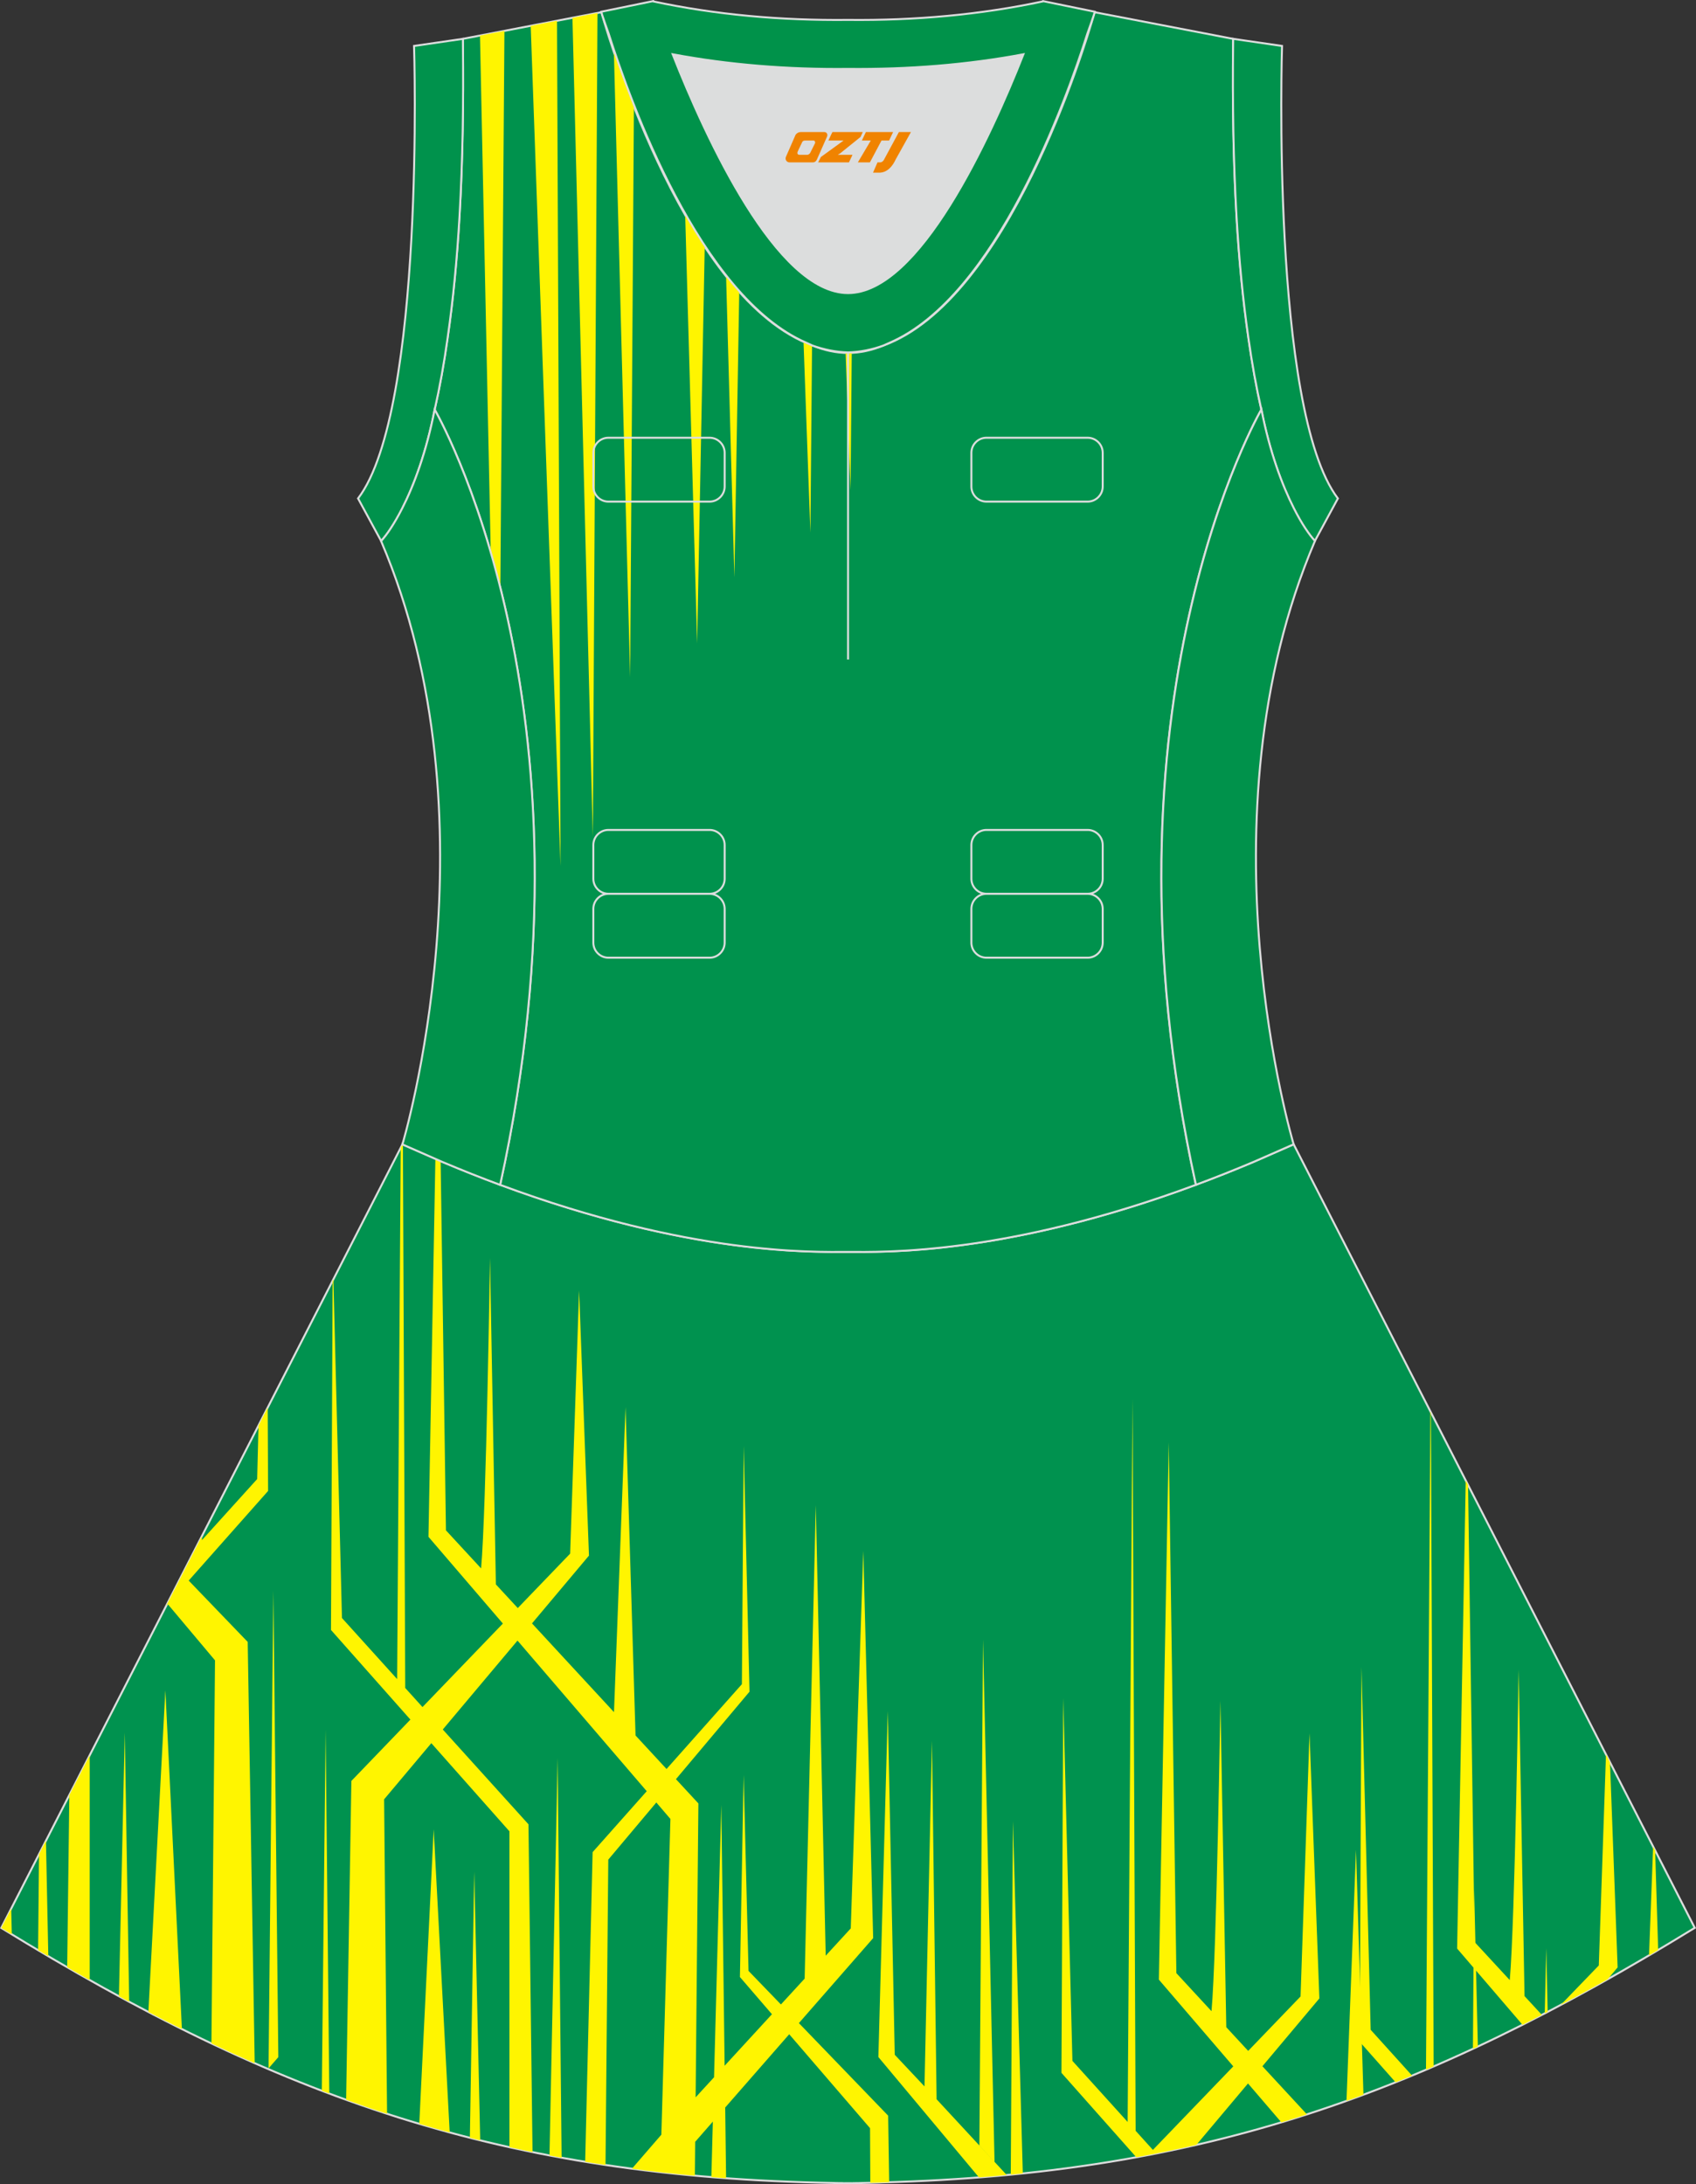
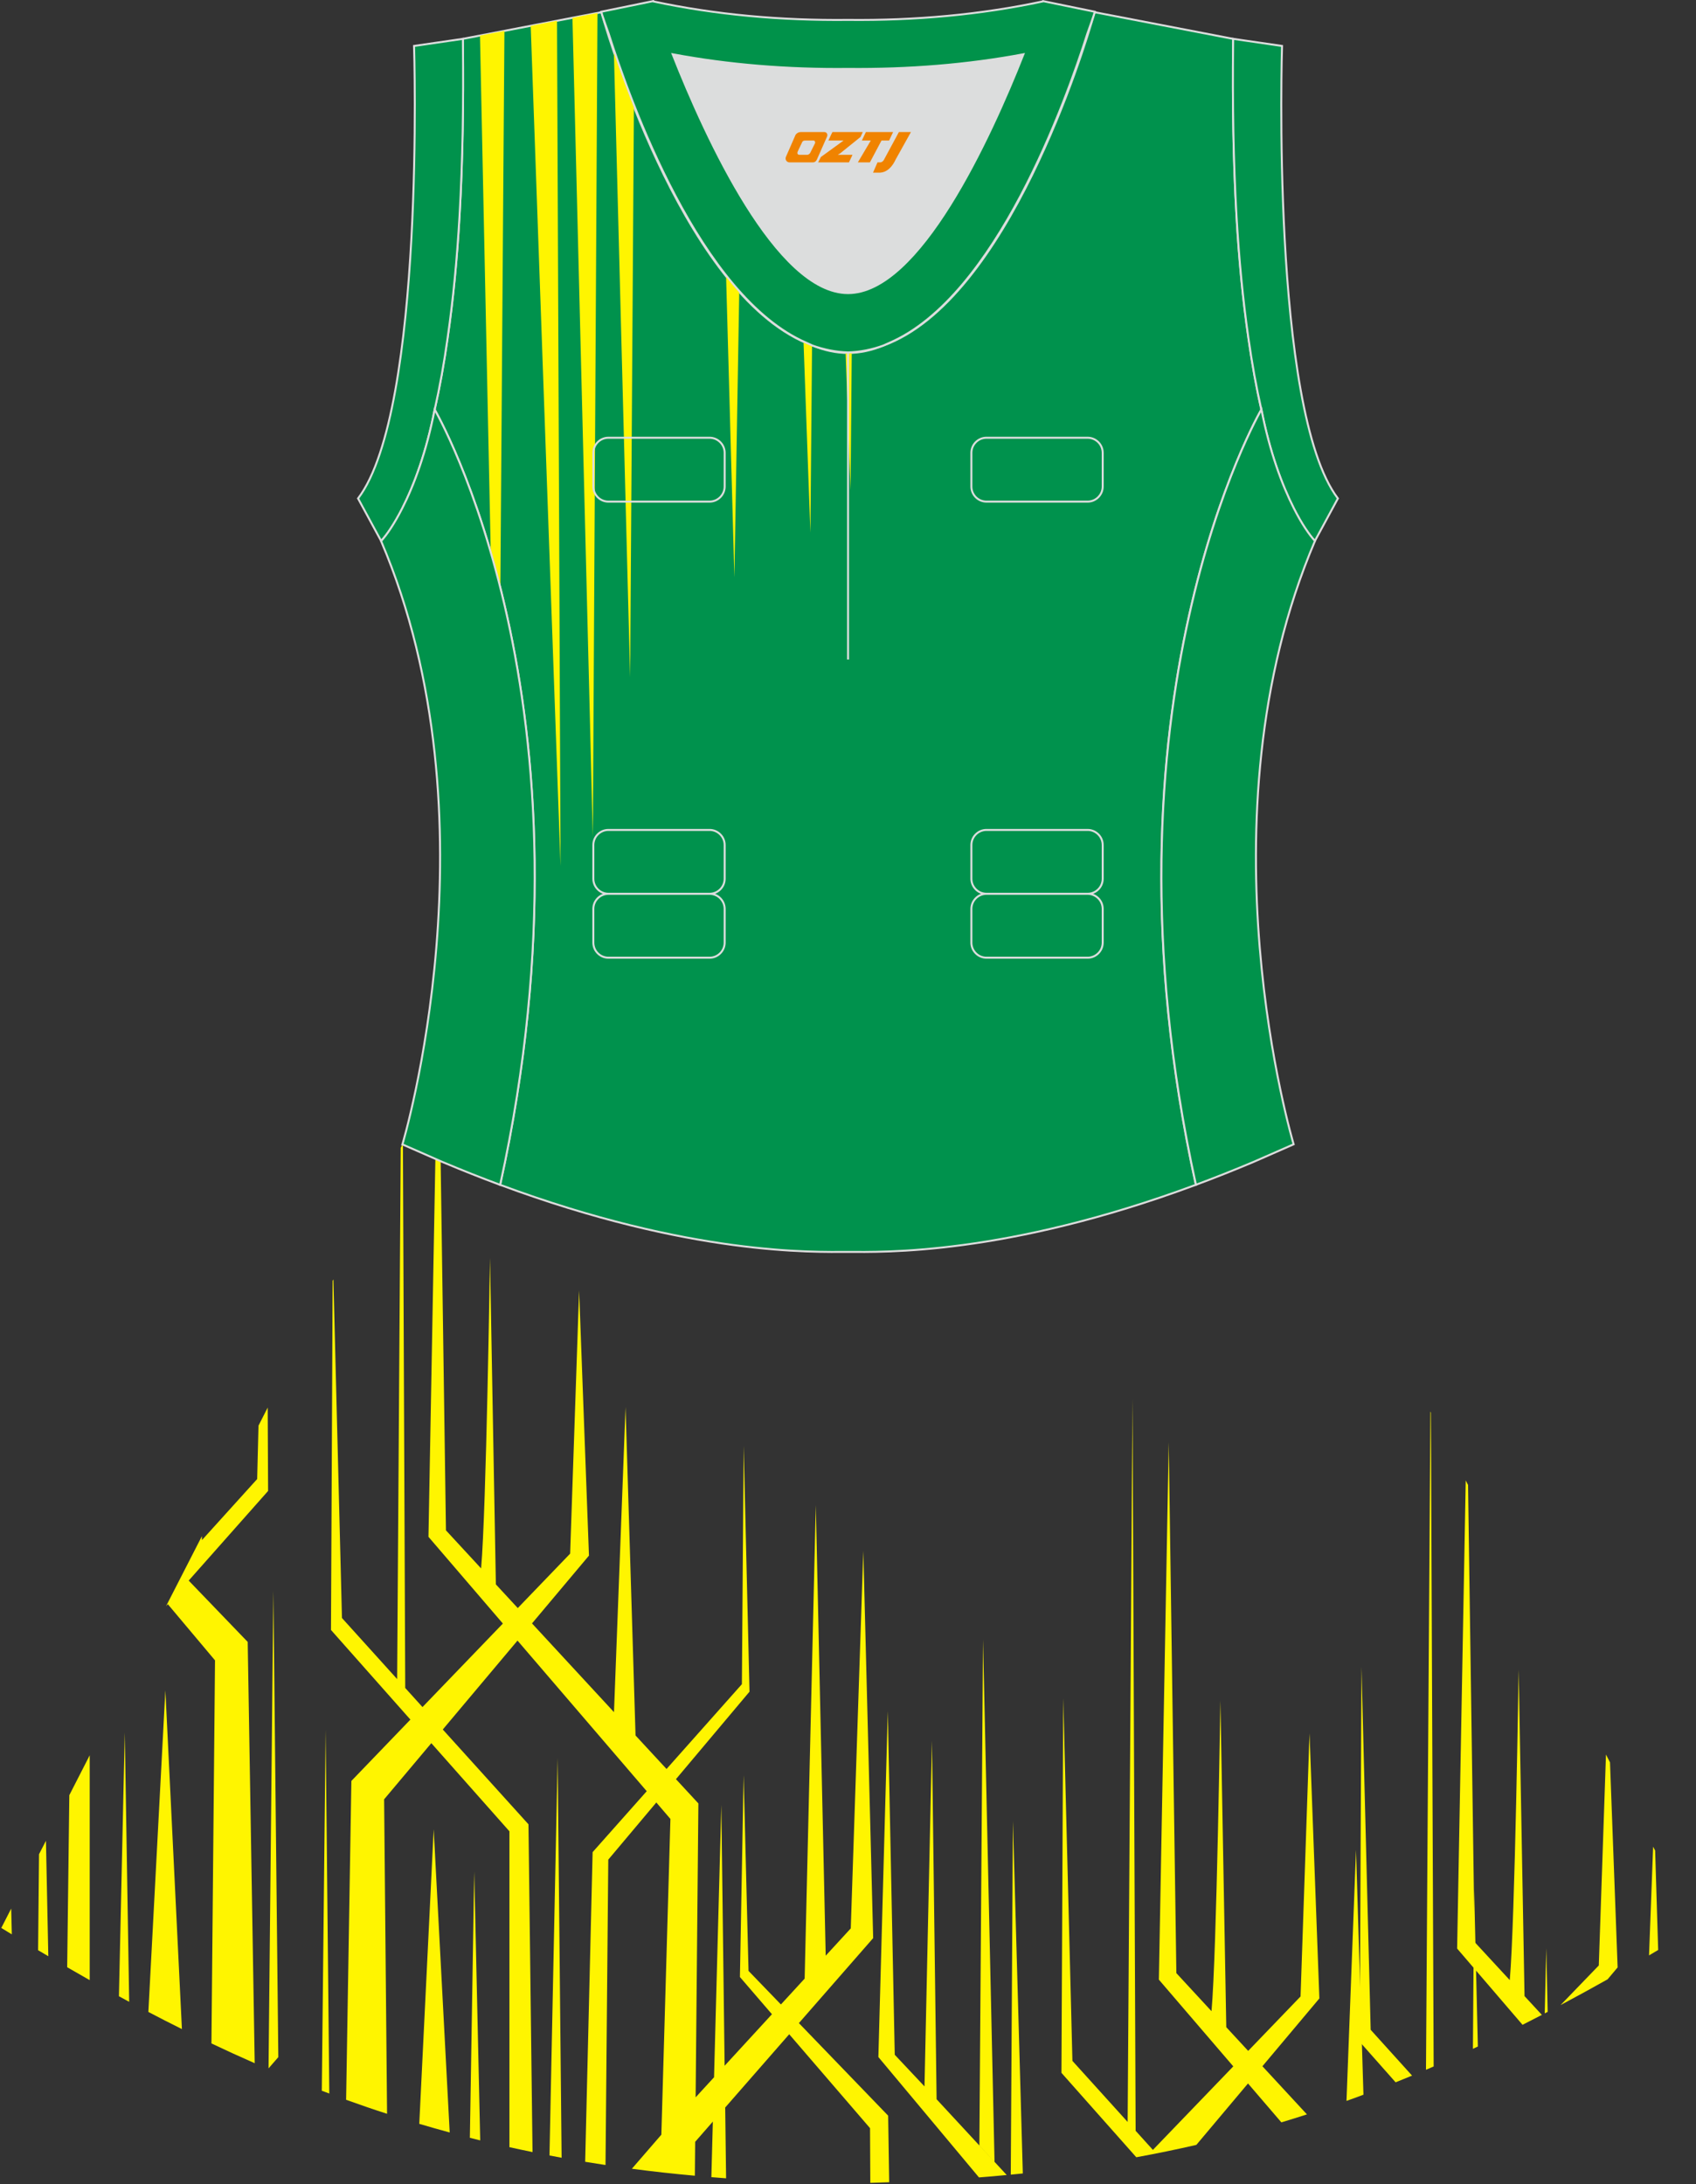
<svg xmlns="http://www.w3.org/2000/svg" version="1.1" id="图层_1" x="0px" y="0px" width="380.2px" height="489.6px" viewBox="0 0 380.2 489.6" enable-background="new 0 0 380.2 489.6" xml:space="preserve">
  <rect x="0" y="0" width="380.2" height="489.6" fill="#333333" stroke="none" />
  <g>
-     <path fill-rule="evenodd" clip-rule="evenodd" fill="#00924F" stroke="#DCDDDD" stroke-width="0.446" stroke-miterlimit="22.926" d="   M90.17,256.61L0.29,432.15c62.23,38.24,112.65,55.9,186.86,57.17v0.01c0.57,0.01,1.15,0.02,1.72,0.02v0.02h0.09l0,0   c0.38,0,0.76-0.01,1.15-0.01h0.01h0.01h0.01c0.38,0,0.76,0.01,1.15,0.01l0,0h0.08v-0.02c0.57-0.01,1.15-0.02,1.72-0.02v-0.01   c1.4-0.02,2.81-0.06,4.21-0.11c0.15,0,0.3-0.01,0.45-0.02c71.66-1.92,121.26-19.64,182.17-57.06l-89.9-175.61l0,0l0,0l-0.01-0.02   H290l0,0l-8.95,3.93l0,0c-4.45,1.88-8.76,3.58-12.92,5.13c-38.46,14.29-64.53,15.05-75.03,15.05h-0.06h-0.06h-0.06h-0.06h-0.05   h-0.01h-0.06h-0.05h-0.05h-0.11h-0.05h-0.11h-0.05h-0.03h-0.02h-0.05h-0.05h-0.1h-0.05h-0.05h-0.05h-0.05h-0.05h-0.02h-0.03h-0.05   h-0.05h-0.05h-0.05h-0.05h-0.05h-0.05h-0.05h-0.05h-0.01h-0.03h-0.05h-0.04h-0.05h-0.04h-0.04H191h-0.04h-0.04h-0.04l0,0h-0.04   h-0.04h-0.04h-0.04h-0.04h-0.04h-0.04h-0.04h-0.04h-0.03h-0.01h-0.04h-0.04h-0.04h-0.04h-0.04h-0.03h-0.04h-0.04h-0.04h-0.02l0,0   h-0.01h-0.02h-0.03h-0.04h-0.04h-0.04h-0.04h-0.03h-0.04h-0.04h-0.04h-0.01h-0.03h-0.04h-0.04h-0.04h-0.04h-0.04h-0.04h-0.04h-0.04   h-0.04l0,0h-0.04h-0.04h-0.04h-0.04h-0.04h-0.04h-0.05h-0.04h-0.05h-0.03h-0.01h-0.05h-0.05h-0.05h-0.05h-0.05h-0.05h-0.05h-0.05   h-0.05h-0.03h-0.02h-0.05h-0.05h-0.05h-0.05h-0.05h-0.1H188h-0.05h-0.02h-0.03h-0.05h-0.11h-0.05h-0.11h-0.05h-0.05h-0.06h-0.01   h-0.05h-0.06h-0.06h-0.06h-0.06c-10.5-0.01-36.57-0.78-75.03-15.05c-4.16-1.54-8.47-3.25-12.92-5.13h-0.01l-8.95-3.93l0,0   l-0.01-0.01L90.17,256.61z" />
    <g>
      <path fill-rule="evenodd" clip-rule="evenodd" fill="#FFF500" d="M93.99,476.06l3.23-66.03l3.59,67.97    C98.53,477.38,96.25,476.73,93.99,476.06L93.99,476.06z M90.17,256.61l-0.34,0.67l-0.8,119.09l-12.37-13.69l-1.92-75.9l-0.17,0.32    l-0.37,78.26L92,385.45L78.77,399.2l-1.18,71.47c3.05,1.1,6.1,2.15,9.18,3.14l-0.66-70.49l10.58-12.59l17.51,19.76v70.8    c1.72,0.38,3.44,0.75,5.18,1.1l-0.91-73.47l-19.21-21.25l16.75-19.93l28.97,33.76l-12.13,13.66l-1.67,69.41    c1.51,0.25,3.03,0.49,4.56,0.72l0.62-68.45l10.77-12.81l3.16,3.69l-2.03,70.77l-6.61,7.64c4.62,0.61,9.32,1.13,14.12,1.56    l0.07-7.6l3.96-4.53l-0.33,12.45c1.09,0.09,2.19,0.17,3.3,0.26l-0.2-15.87l14.35-16.42l18.12,21.05l0.06,12.26    c0.74-0.02,1.47-0.04,2.21-0.07c0.15,0,0.3-0.01,0.45-0.02c0.53-0.02,1.05-0.03,1.57-0.05l-0.23-14.92l-20.01-20.75l16.65-19.05    l-2.21-86.81l-2.81,84.63l-5.62,6.12l-2.22-100.97l-2.5,106.11l-5.32,5.79l-7.26-7.52l-1.1-43.91l-0.83,45.28l7.18,8.34    l-10.61,11.55l-0.74-58.49l-1.63,61.07l-4.13,4.5l0.62-65.88l-5.03-5.44l16.49-19.61l-1.31-55.08l-0.4,53.4l-16.89,19.01    l-6.95-7.51l-2.24-73.61l-2.59,68.38l-18.38-19.89l12.77-15.2l-2.21-59.43l-2.01,58.99l-11.74,12.2l-4.91-5.31l-1.32-73.19    c0,0-0.83,56.62-1.99,69.61l-7.88-8.53l-1.19-82.76l-1.18-0.52l-1.55,84.73l16.68,19.44l-18.02,18.72l-3.87-4.28l-0.52-121.81    l-0.07-0.03l0,0l-0.01-0.01L90.17,256.61L90.17,256.61z M72.14,468.64c0.56,0.22,1.12,0.43,1.68,0.63L73,387.72L72.14,468.64    L72.14,468.64z M105.33,479.19l0.98-59.66l1.34,60.24C106.88,479.57,106.11,479.38,105.33,479.19L105.33,479.19z M123.18,483.15    l1.83-89.1l0.89,89.61C124.99,483.49,124.08,483.32,123.18,483.15L123.18,483.15z M219.46,488.07l-22.55-26.98l2.11-77.54    l1.56,77.03l6.67,7.09l1.67-77.47l1.04,80.35l15.72,16.98C223.62,487.73,221.55,487.91,219.46,488.07L219.46,488.07z     M226.59,487.45c0.9-0.09,1.81-0.18,2.7-0.27l-2.22-78.96L226.59,487.45L226.59,487.45z M219.55,480.92l3.4,3.67l-2.58-117.07    L219.55,480.92z" />
      <path fill-rule="evenodd" clip-rule="evenodd" fill="#FFF500" d="M40.78,454.82l-3.71-75.94l-3.81,72.1    C35.77,452.3,38.28,453.58,40.78,454.82L40.78,454.82z M60.01,315.51l0.09,18.69l-17.8,20.09l13.23,13.75l1.57,94.43    c-3.23-1.42-6.46-2.89-9.7-4.43l0.8-85.87l-10.58-12.59l-0.4,0.45l8.04-15.7l0.01,0.89l12.38-13.69l0.3-11.97L60.01,315.51    L60.01,315.51z M20.11,393.45l-4.57,8.94l-0.48,38.57c1.69,0.98,3.37,1.94,5.05,2.89V393.45L20.11,393.45z M10.3,412.61    l-1.55,3.01l-0.21,21.52c0.76,0.46,1.53,0.9,2.29,1.35L10.3,412.61L10.3,412.61z M2.51,427.81l-2.22,4.34    c0.79,0.48,1.57,0.96,2.36,1.44L2.51,427.81L2.51,427.81z M26.66,447.46c0.77,0.42,1.54,0.84,2.3,1.25l-0.99-60.33L26.66,447.46    L26.66,447.46z M62.39,461.11l-1.11-104.54L60.2,463.63L62.39,461.11z" />
      <path fill-rule="evenodd" clip-rule="evenodd" fill="#FFF500" d="M254.73,483.55c4.55-0.83,9.03-1.75,13.46-2.77l11.58-13.77    l7.48,8.72c1.92-0.58,3.83-1.17,5.73-1.79L283,463.15l12.77-15.2l-2.21-59.43l-2.01,58.99l-11.74,12.2l-4.91-5.31l-1.32-73.2    c0,0-0.83,56.63-1.99,69.61l-7.88-8.53L262,323.3l-2.21,120.44l16.68,19.44l-18.02,18.72l-3.87-4.28l-0.7-164.07l-1.09,162.09    l-12.38-13.69l-2.06-81.33l-0.4,84.01L254.73,483.55L254.73,483.55z M301.85,470.92c1.27-0.45,2.54-0.91,3.8-1.39l-1.67-54.88    L301.85,470.92L301.85,470.92z M330.19,459.25c0.37-0.17,0.74-0.35,1.11-0.52l-0.84-35.36L330.19,459.25L330.19,459.25z     M346.29,451.3l0.66-0.34l-0.31-14.3L346.29,451.3z" />
      <path fill-rule="evenodd" clip-rule="evenodd" fill="#FFF500" d="M312.86,466.75c1.23-0.49,2.46-0.99,3.69-1.5l-9.28-10.27    l-2.06-81.33l-0.4,84.01L312.86,466.75L312.86,466.75z M319.67,463.94c0.57-0.25,1.15-0.49,1.72-0.74l-0.62-146.57l-0.11-0.21    L319.67,463.94L319.67,463.94z M341.31,453.86c1.44-0.73,2.89-1.47,4.34-2.22l-3.89-4.21l-1.32-73.2c0,0-0.83,56.63-1.99,69.61    l-7.88-8.53l-1.47-102.45l-0.52-1.02l-1.93,104.93L341.31,453.86L341.31,453.86z M349.84,449.44c3.49-1.86,7-3.78,10.54-5.77    l2.25-2.67l-1.71-45.96l-0.9-1.76l-1.61,47.28L349.84,449.44L349.84,449.44z M369.67,438.3c0.68-0.4,1.37-0.81,2.05-1.21    l-0.68-22.28l-0.45-0.88L369.67,438.3z" />
    </g>
    <path fill-rule="evenodd" clip-rule="evenodd" fill="#DCDDDD" d="M229.42,12.17c-7.46,18.87-23.33,53.53-39.31,53.53   s-31.86-34.66-39.31-53.53c12.63,2.36,25.74,3.42,39.31,3.28l0,0C203.67,15.58,216.79,14.53,229.42,12.17z" />
    <path fill-rule="evenodd" clip-rule="evenodd" fill="#00924D" stroke="#DCDDDD" stroke-width="0.446" stroke-miterlimit="22.926" d="   M276.44,9.38c0-0.22,0-0.43,0.01-0.64C276.45,8.95,276.45,9.16,276.44,9.38L276.44,9.38L276.44,9.38z M103.77,9.38   c0-0.22-0.01-0.43-0.01-0.64C103.77,8.95,103.77,9.16,103.77,9.38L103.77,9.38L103.77,9.38z M103.02,48.32c0-0.02,0-0.03,0-0.04   c0-0.02,0-0.03,0-0.05c0.68-11.9,0.89-24.69,0.75-38.19c0-0.22-0.01-0.44-0.01-0.66l-0.01-0.65V8.71l31.04-5.97   c0,0,0.07,0.22,0.21,0.63c2.06,7.13,19.22,63.9,47.17,74.08c2.59,1.07,5.24,1.66,7.93,1.66c2.69,0,5.34-0.59,7.93-1.66   c27.95-10.17,45.12-66.94,47.17-74.08c0.14-0.41,0.21-0.63,0.21-0.63l31.04,5.97v0.01l-0.01,0.65c0,0.22,0,0.44-0.01,0.66   c-0.15,13.5,0.07,26.3,0.75,38.19c0,0.02,0,0.03,0,0.05s0,0.03,0,0.04c0,0.05,0.01,0.1,0.01,0.15c0.56,9.73,1.43,18.85,2.67,27.27   c0,0.01,0,0.02,0,0.02c0.82,5.78,1.78,11.13,2.9,16.06c0,0-38.42,65.71-14.68,173.77c-42.8,15.89-70.26,15.04-77.98,15.04   s-35.18,0.85-77.98-15.04C135.86,157.53,97.44,91.82,97.44,91.82c1.12-4.93,2.09-10.29,2.9-16.06c0-0.01,0-0.01,0-0.02   c1.24-8.42,2.11-17.54,2.67-27.27C103.02,48.42,103.02,48.37,103.02,48.32z" />
    <g>
      <polygon fill-rule="evenodd" clip-rule="evenodd" fill="#FFF500" points="124.87,4.65 125.66,194.12 118.97,5.79   " />
      <polygon fill-rule="evenodd" clip-rule="evenodd" fill="#FFF500" points="133.94,2.91 132.9,187.59 128.33,3.99   " />
      <path fill-rule="evenodd" clip-rule="evenodd" fill="#FFF500" d="M142.11,23.91l-0.85,127.86l-3.64-140.1    C138.78,15.09,140.28,19.29,142.11,23.91z" />
-       <path fill-rule="evenodd" clip-rule="evenodd" fill="#FFF500" d="M157.98,55.3l-1.7,88.91l-2.68-96.03    C154.99,50.6,156.45,52.99,157.98,55.3z" />
      <path fill-rule="evenodd" clip-rule="evenodd" fill="#FFF500" d="M165.72,65.42l-1.09,64.01l-1.86-67.51    C163.73,63.13,164.72,64.3,165.72,65.42z" />
      <path fill-rule="evenodd" clip-rule="evenodd" fill="#FFF500" d="M182.04,77.4l-0.37,42.01l-1.54-42.8    C180.77,76.9,181.4,77.16,182.04,77.4z" />
      <path fill-rule="evenodd" clip-rule="evenodd" fill="#FFF500" d="M190.94,79.1l-0.27,30.84l-1.11-30.83    c0.18,0.01,0.36,0.01,0.54,0.01C190.38,79.12,190.66,79.11,190.94,79.1z" />
      <path fill-rule="evenodd" clip-rule="evenodd" fill="#FFF500" d="M113.08,6.92l-0.91,124.89c-0.7-2.81-1.43-5.48-2.16-8.01    L107.6,7.97L113.08,6.92z" />
    </g>
    <path fill="none" stroke="#DCDDDD" stroke-width="0.446" stroke-miterlimit="22.926" d="M221.14,98.12h22.68   c1.86,0,3.38,1.52,3.38,3.38v7.56c0,1.85-1.52,3.38-3.38,3.38h-22.68c-1.86,0-3.38-1.52-3.38-3.38v-7.56   C217.76,99.64,219.28,98.12,221.14,98.12L221.14,98.12z M221.14,186.03h22.68c1.86,0,3.38,1.52,3.38,3.38v7.56   c0,1.86-1.52,3.37-3.38,3.37h-22.68c-1.86,0-3.38-1.52-3.38-3.37v-7.56C217.76,187.55,219.28,186.03,221.14,186.03L221.14,186.03z    M221.14,200.35h22.68c1.86,0,3.38,1.52,3.38,3.38v7.56c0,1.86-1.52,3.38-3.38,3.38h-22.68c-1.86,0-3.38-1.52-3.38-3.38v-7.56   C217.76,201.87,219.28,200.35,221.14,200.35L221.14,200.35z M136.39,200.35h22.68c1.86,0,3.38,1.52,3.38,3.38v7.56   c0,1.86-1.52,3.38-3.38,3.38h-22.68c-1.86,0-3.38-1.52-3.38-3.38v-7.56C133.01,201.87,134.53,200.35,136.39,200.35L136.39,200.35z    M136.39,186.03h22.68c1.86,0,3.38,1.52,3.38,3.38v7.56c0,1.86-1.52,3.37-3.38,3.37h-22.68c-1.86,0-3.38-1.52-3.38-3.37v-7.56   C133.01,187.55,134.53,186.03,136.39,186.03L136.39,186.03z M136.39,98.12h22.68c1.86,0,3.38,1.52,3.38,3.38v7.56   c0,1.85-1.52,3.38-3.38,3.38h-22.68c-1.86,0-3.38-1.52-3.38-3.38v-7.56C133.01,99.64,134.53,98.12,136.39,98.12z" />
    <path fill="none" stroke="#DCDDDD" stroke-width="0.446" stroke-miterlimit="22.926" d="M190.11,79v68.83V79z" />
    <path fill-rule="evenodd" clip-rule="evenodd" fill="#00924A" stroke="#DCDDDD" stroke-width="0.446" stroke-miterlimit="22.926" d="   M229.42,12.17c-7.46,18.87-23.33,53.53-39.31,53.53s-31.86-34.66-39.31-53.53c12.63,2.36,25.74,3.42,39.31,3.28l0,0   C203.67,15.58,216.79,14.53,229.42,12.17L229.42,12.17L229.42,12.17z M190.11,79c2.73-0.08,5.38-0.62,7.93-1.55   c0.47-0.2,0.94-0.41,1.41-0.63c23.89-10.34,39.59-54.37,44.3-69.25c0.71-1.98,1.2-3.42,1.46-4.2l0.21-0.74l-11.6-2.38   c0,0-0.01,0.02-0.02,0.06c-13.96,2.98-28.55,4.31-43.69,4.15l0,0c-15.14,0.16-29.73-1.17-43.69-4.15   c-0.02-0.04-0.02-0.06-0.02-0.06l-11.6,2.38l0.2,0.75c0.26,0.77,0.75,2.22,1.46,4.2c4.71,14.88,20.41,58.91,44.3,69.25   c0.47,0.23,0.94,0.44,1.41,0.64C184.73,78.38,187.38,78.92,190.11,79z" />
    <path fill-rule="evenodd" clip-rule="evenodd" fill="#00924C" stroke="#DCDDDD" stroke-width="0.446" stroke-miterlimit="22.926" d="   M276.44,9.38c-0.16,13.76,0.05,26.8,0.75,38.9c0,0.02,0,0.03,0,0.04c0.56,9.69,1.43,18.8,2.67,27.42c0,0.01,0,0.01,0,0.01   c0.82,5.78,1.79,11.14,2.91,16.07v0.02c1.9,9.63,4.68,17.02,7.26,22.12c0,0.01,0.01,0.01,0.01,0.02c1.72,3.39,3.39,5.84,4.71,7.3   l5.17-9.55C284.81,91.84,287.4,10.3,287.4,10.3l-10.94-1.59v0.02C276.45,8.95,276.45,9.16,276.44,9.38z" />
    <path fill-rule="evenodd" clip-rule="evenodd" fill="#00924C" stroke="#DCDDDD" stroke-width="0.446" stroke-miterlimit="22.926" d="   M103.77,9.38c0.16,13.76-0.05,26.8-0.75,38.9c0,0.02,0,0.03,0,0.04c-0.56,9.69-1.43,18.8-2.68,27.42c0,0.01,0,0.01,0,0.02   c-0.81,5.77-1.78,11.13-2.9,16.06v0.02c-1.9,9.63-4.68,17.02-7.26,22.12c0,0.01-0.01,0.01-0.01,0.02c-1.72,3.39-3.39,5.84-4.72,7.3   l-5.18-9.55C95.4,91.84,92.82,10.3,92.82,10.3l10.94-1.59v0.02C103.77,8.95,103.77,9.16,103.77,9.38z" />
    <path fill-rule="evenodd" clip-rule="evenodd" fill="#00924B" stroke="#DCDDDD" stroke-width="0.446" stroke-miterlimit="22.926" d="   M97.44,91.82c0,0,38.42,65.71,14.68,173.77c-4.16-1.55-8.48-3.25-12.92-5.13h-0.01l-8.95-3.93h-0.01h-0.02   c0,0,21.88-72.78-4.77-135.23l-0.01-0.02c1.2-1.29,2.9-3.73,4.72-7.3c0-0.01,0.01-0.02,0.01-0.02   C92.83,108.74,95.59,101.31,97.44,91.82L97.44,91.82z" />
    <path fill-rule="evenodd" clip-rule="evenodd" fill="#00924B" stroke="#DCDDDD" stroke-width="0.446" stroke-miterlimit="22.926" d="   M282.78,91.8c0,0-38.42,65.71-14.68,173.77c4.16-1.55,8.47-3.25,12.92-5.13l0,0l8.95-3.93h0.01l0.02-0.01   c0,0-21.88-72.78,4.77-135.22l0.01-0.02c-1.2-1.29-2.91-3.72-4.72-7.3c-0.01-0.01-0.01-0.02-0.01-0.02   C287.4,108.72,284.63,101.29,282.78,91.8L282.78,91.8z" />
  </g>
  <g>
    <path fill="#F08300" d="M201.51,29.6l-3.4,6.3c-0.2,0.3-0.5,0.5-0.8,0.5h-0.6l-1,2.3h1.2c2,0.1,3.2-1.5,3.9-3L204.21,29.6h-2.5L201.51,29.6z" />
    <polygon fill="#F08300" points="194.31,29.6 ,200.21,29.6 ,199.31,31.5 ,197.61,31.5 ,195.01,36.4 ,192.31,36.4 ,195.21,31.5 ,193.21,31.5 ,194.11,29.6" />
    <polygon fill="#F08300" points="188.31,34.7 ,187.81,34.7 ,188.31,34.4 ,192.91,30.7 ,193.41,29.6 ,186.61,29.6 ,186.31,30.2 ,185.71,31.5 ,188.51,31.5 ,189.11,31.5 ,184.01,35.2    ,183.41,36.4 ,190.01,36.4 ,190.31,36.4 ,191.11,34.7" />
    <path fill="#F08300" d="M184.81,29.6H179.51C179.01,29.6,178.51,29.9,178.31,30.3L176.21,35.1C175.91,35.7,176.31,36.4,177.01,36.4h5.2c0.4,0,0.7-0.2,0.9-0.6L185.41,30.6C185.61,30.1,185.31,29.6,184.81,29.6z M182.71,32.1L181.61,34.3C181.41,34.6,181.11,34.7,181.01,34.7l-1.8,0C179.01,34.7,178.61,34.6,178.81,34l1-2.1c0.1-0.3,0.4-0.4,0.7-0.4h1.9   C182.61,31.5,182.81,31.8,182.71,32.1z" />
  </g>
</svg>